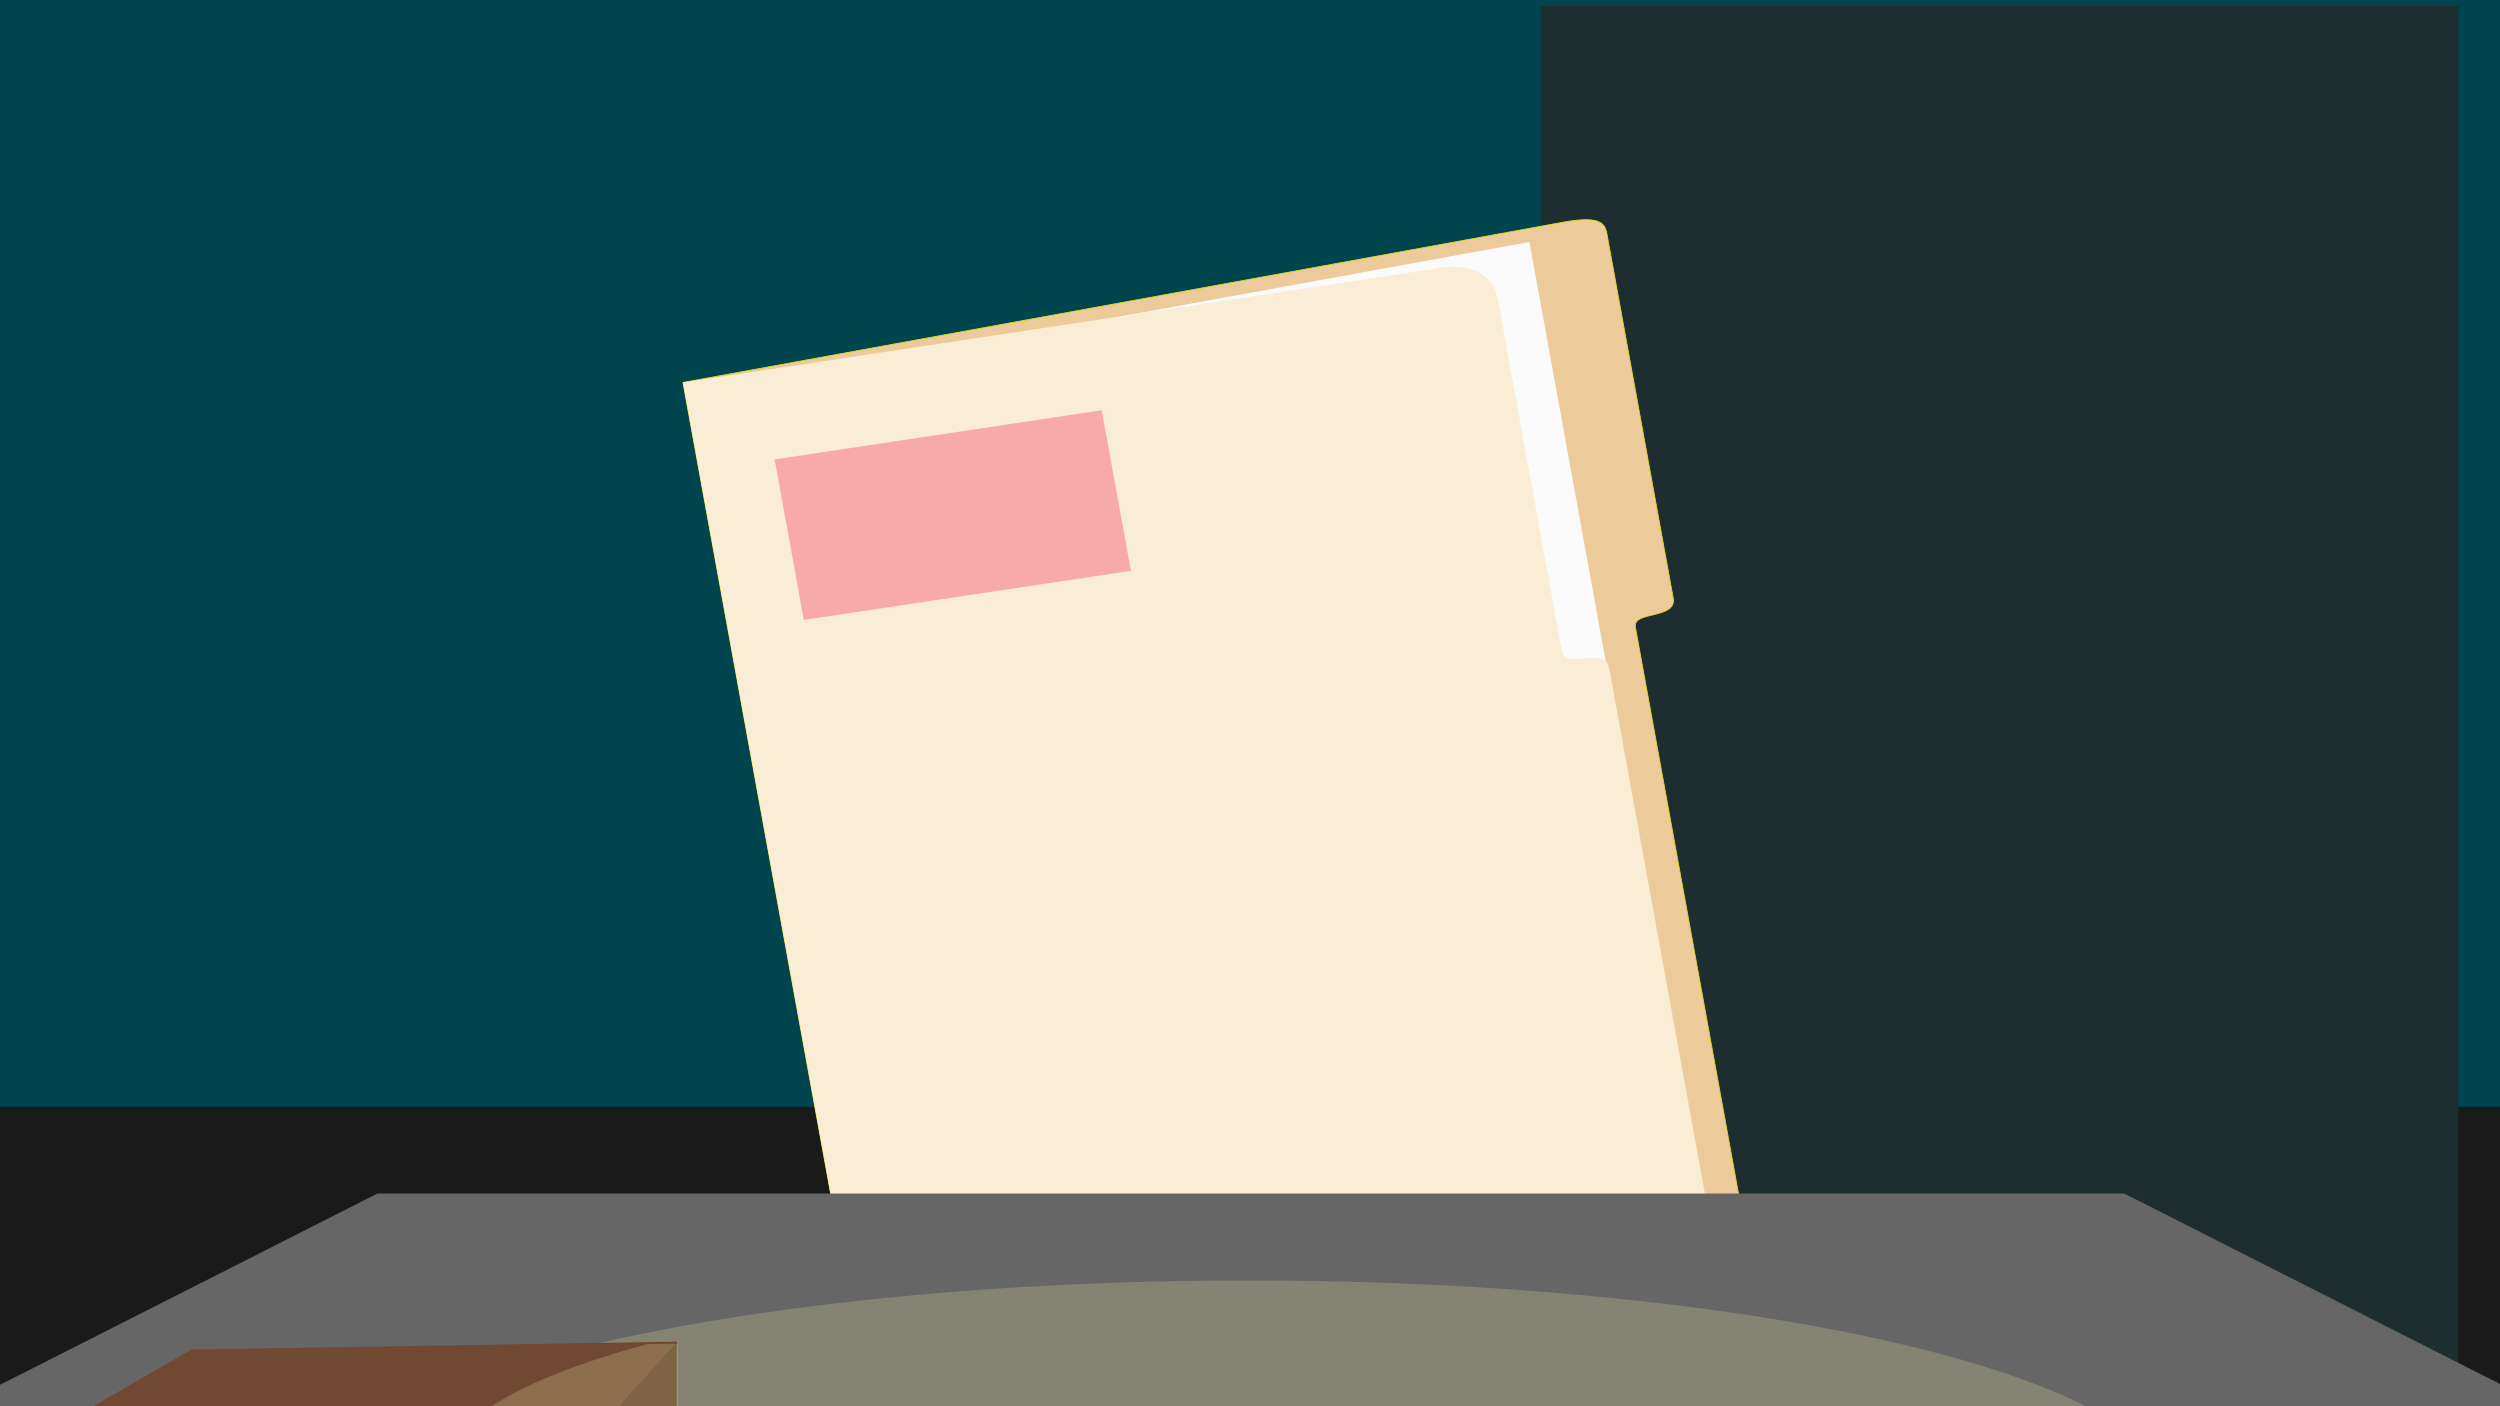
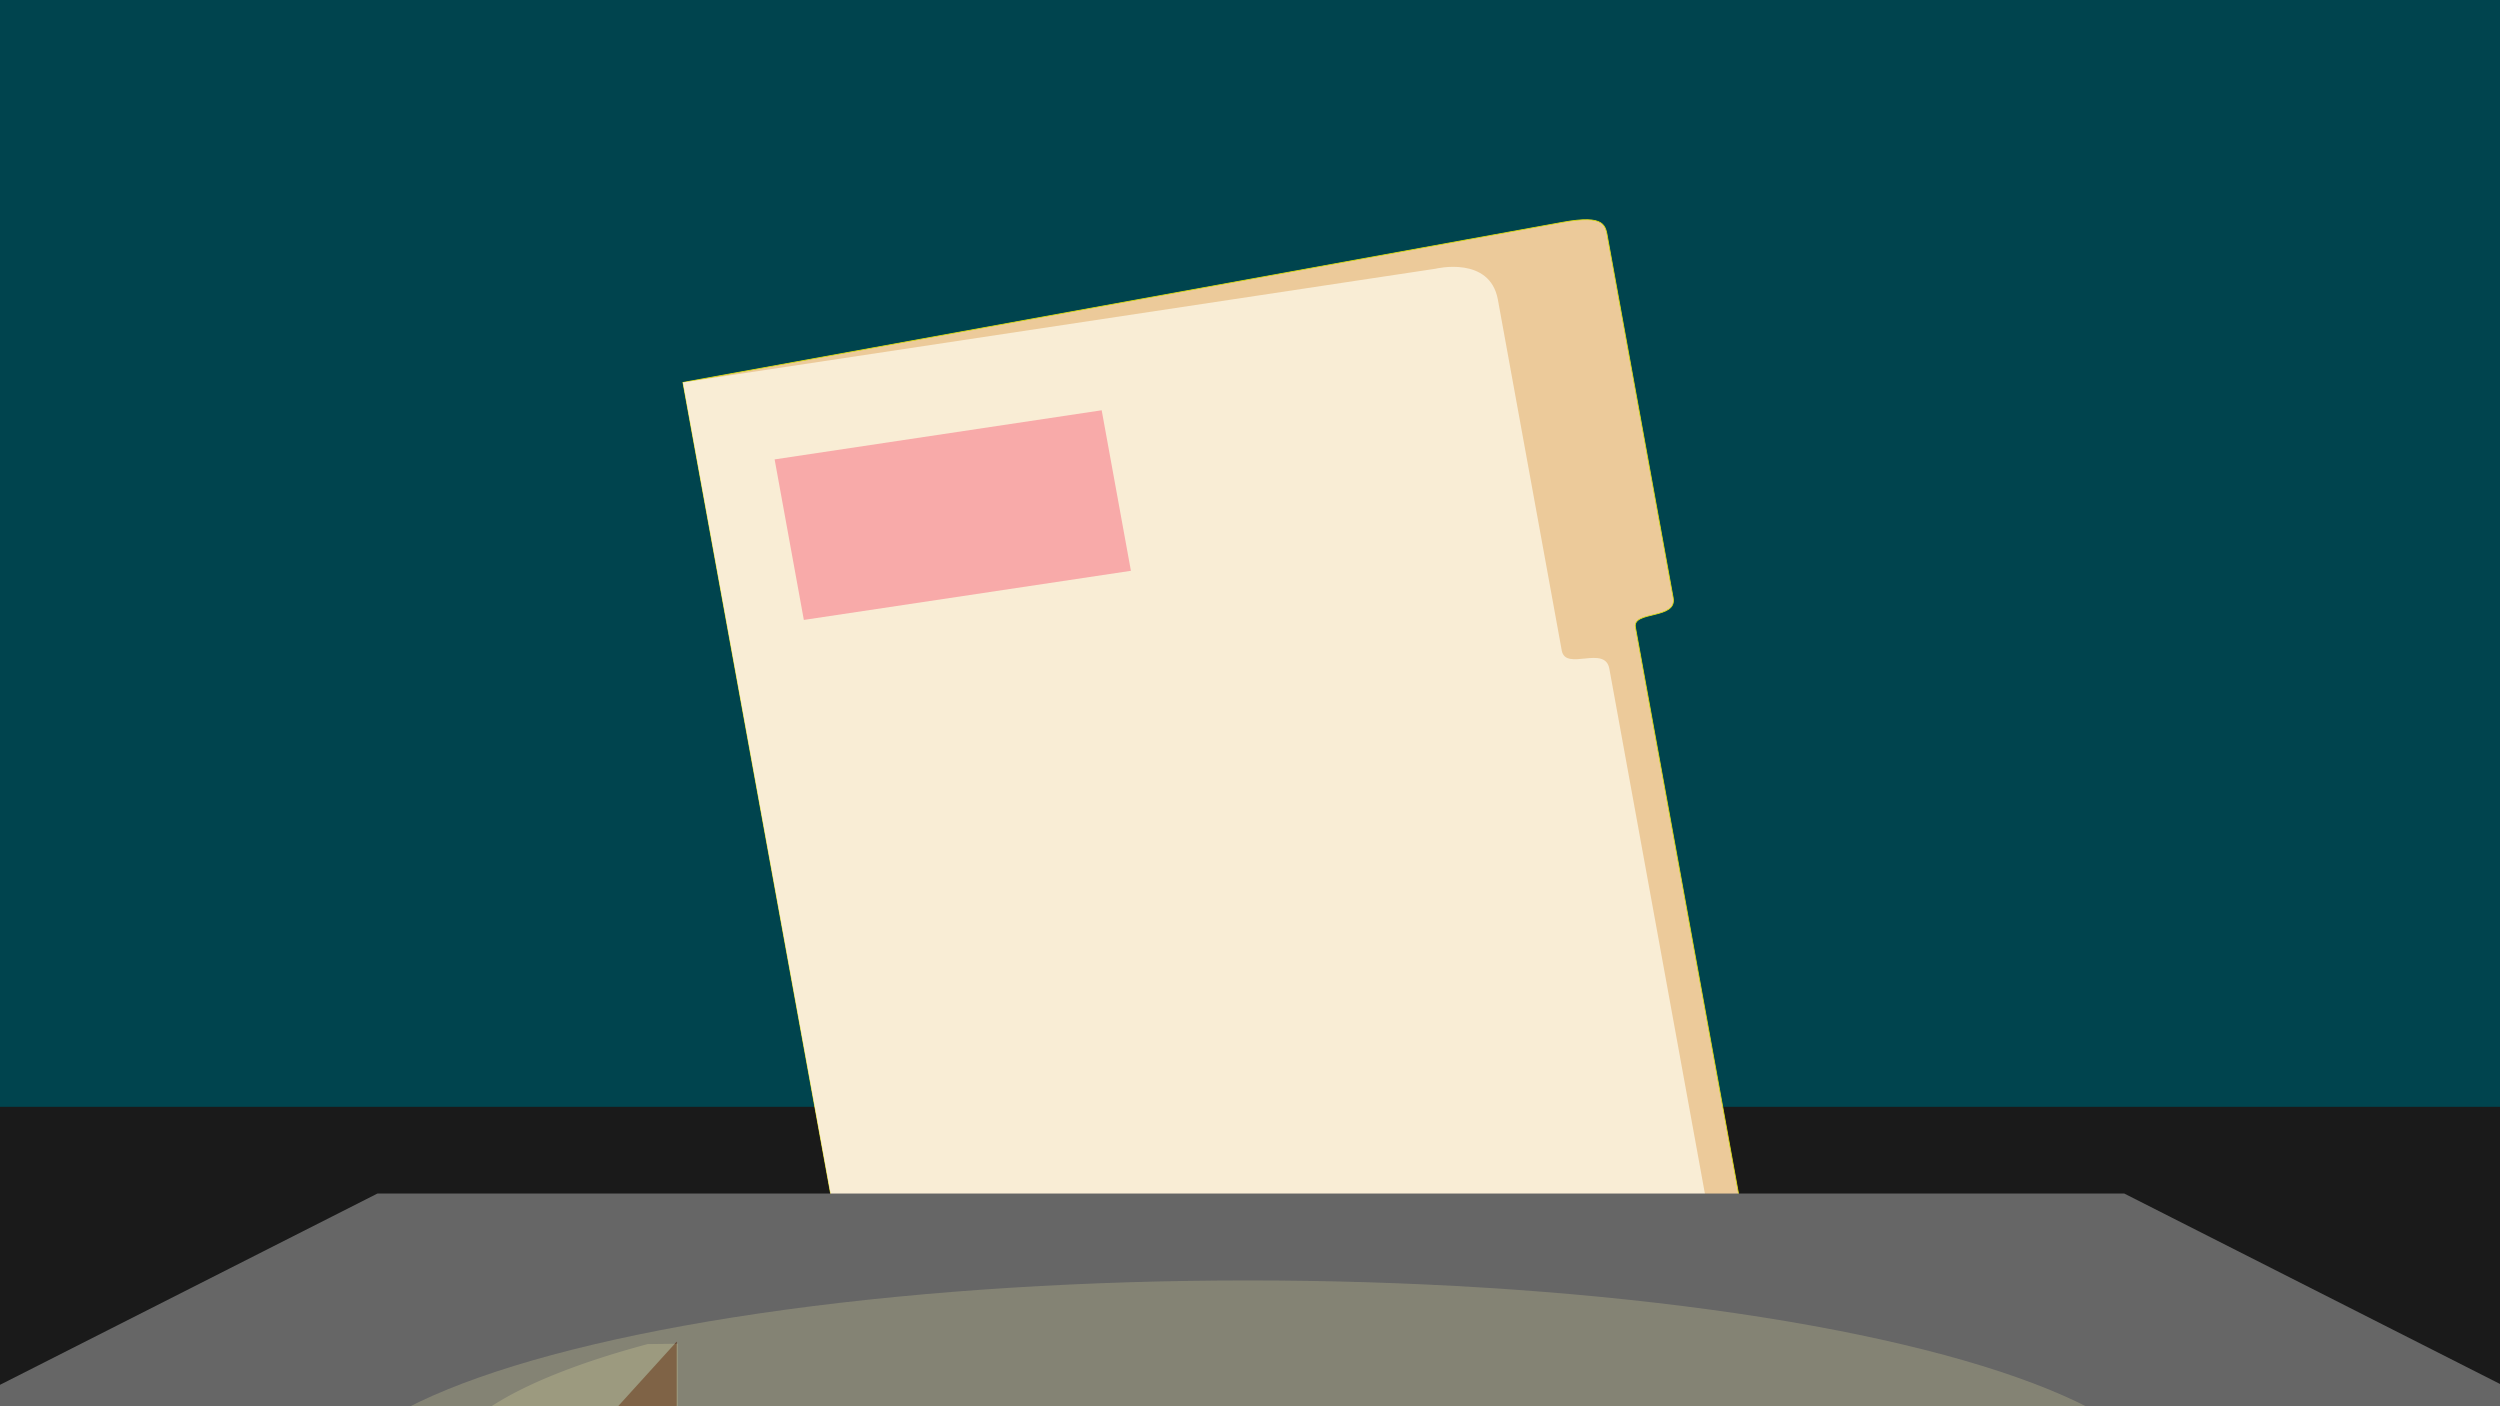
<svg xmlns="http://www.w3.org/2000/svg" xmlns:ns1="http://sodipodi.sourceforge.net/DTD/sodipodi-0.dtd" xmlns:ns2="http://www.inkscape.org/namespaces/inkscape" ns1:docname="2020-08-09-interrogating-the-brief.svg" ns2:version="1.0 (4035a4fb49, 2020-05-01)" id="svg8" version="1.1" viewBox="0 0 338.667 190.5" height="720" width="1280">
  <defs id="defs2" />
  <ns1:namedview ns2:window-maximized="1" ns2:window-y="1072" ns2:window-x="-8" ns2:window-height="1377" ns2:window-width="2560" units="px" showgrid="false" ns2:document-rotation="0" ns2:current-layer="layer1" ns2:document-units="mm" ns2:cy="33.823748" ns2:cx="585.02507" ns2:zoom="0.175" ns2:pageshadow="2" ns2:pageopacity="0.0" borderopacity="1.0" bordercolor="#666666" pagecolor="#ffffff" id="base" />
  <g id="layer1" ns2:groupmode="layer" ns2:label="Layer 1">
    <rect y="-15.769" x="-19.511" height="211.677" width="378.454" id="rect35" style="fill:#1a1a1a;stroke-width:0.265" />
    <rect y="-19.778" x="-26.994" height="169.716" width="403.31" id="rect960" style="fill:#00444e;fill-opacity:1;stroke:none;stroke-width:0.265;stroke-opacity:1" />
-     <rect y="0.802" x="208.738" height="226.645" width="124.28" id="rect962" style="fill:#1e2d30;fill-opacity:1;stroke:none;stroke-width:0.265;stroke-opacity:1" />
    <g transform="matrix(0.077,0.423,-0.423,0.077,246.81,-52.476)" id="g952">
      <path style="fill:#ecca9a;fill-opacity:1;stroke:#dddd16;stroke-width:0.265px;stroke-linecap:butt;stroke-linejoin:miter;stroke-opacity:1" d="m 174.354,396.499 c 0,0 0,-267.804 0,-281.702 0,-13.898 3.474,-13.096 7.751,-13.096 4.276,0 107.977,0 114.926,0 6.949,0 1.604,13.363 6.949,13.363 5.345,0 214.885,0 225.041,0 10.156,0 9.889,7.751 9.889,11.76 0,4.009 1.069,269.675 1.069,269.675 z" id="path876-1-0" />
-       <rect style="fill:#fafafa;fill-opacity:1;stroke:none;stroke-width:0.265;stroke-opacity:1" id="rect931" width="357.167" height="266.606" x="178.579" y="126.189" />
      <path style="fill:#f9edd5;fill-opacity:1;stroke:none;stroke-width:0.265px;stroke-linecap:butt;stroke-linejoin:miter;stroke-opacity:1" d="m 539.979,396.499 8.041,-257.381 c 0,0 -2.781,-13.631 -9.998,-13.631 H 315.387 c -7.751,0 -1.578,13.726 -8.354,13.726 H 194.686 c -14.165,0 -13.11,17.545 -13.11,17.545 l -7.222,239.741 z" id="path874-5-2" ns1:nodetypes="ccssssccc" />
      <rect y="268.267" x="214.93" height="104.157" width="51.41" id="rect931-9" style="fill:#f8aaa9;fill-opacity:1;stroke:none;stroke-width:0.063;stroke-opacity:1" transform="matrix(1,0,-0.031,1,0,0)" />
    </g>
-     <path transform="scale(0.265)" d="M 192.939 610.133 L -104.045 760.645 C -104.045 761.655 639.426 768.727 639.426 768.727 C 639.426 768.727 1382.898 761.655 1382.898 760.645 L 1085.914 610.133 L 639.426 610.133 L 192.939 610.133 z " style="fill:#666666;stroke:none;stroke-width:1px;stroke-linecap:butt;stroke-linejoin:miter;stroke-opacity:1" id="path18" />
-     <path style="fill:#ecca9a;stroke:#dddd16;stroke-width:0.265px;stroke-linecap:butt;stroke-linejoin:miter;stroke-opacity:1;fill-opacity:1" d="m -411.969,378.859 c 0,0 0,-267.804 0,-281.702 0,-13.898 3.474,-13.096 7.751,-13.096 4.276,0 107.977,0 114.926,0 6.949,0 1.604,13.363 6.949,13.363 5.345,0 214.885,0 225.041,0 10.156,0 9.889,7.751 9.889,11.76 0,4.009 1.069,269.675 1.069,269.675 z" id="path876-1" />
+     <path transform="scale(0.265)" d="M 192.939 610.133 L -104.045 760.645 C -104.045 761.655 639.426 768.727 639.426 768.727 C 639.426 768.727 1382.898 761.655 1382.898 760.645 L 1085.914 610.133 L 192.939 610.133 z " style="fill:#666666;stroke:none;stroke-width:1px;stroke-linecap:butt;stroke-linejoin:miter;stroke-opacity:1" id="path18" />
    <path style="fill:#f9edd5;stroke:none;stroke-width:0.265px;stroke-linecap:butt;stroke-linejoin:miter;stroke-opacity:1;fill-opacity:1" d="M -46.344,378.859 V 121.478 c 0,0 -3.207,-13.631 -10.424,-13.631 H -279.403 c -7.751,0 -1.15,13.726 -7.925,13.726 H -399.674 c -14.165,0 -12.562,17.545 -12.562,17.545 l 0.267,239.741 z" id="path874-5" ns1:nodetypes="ccssssccc" />
    <ellipse ry="29.533" rx="125.245" cy="202.991" cx="169.077" id="path954" style="fill:#f5eeac;fill-opacity:0.214;stroke:none;stroke-width:0.196;stroke-opacity:1" />
-     <path id="path964" d="M -1.336,198.581 25.925,182.812 91.673,181.743 68.154,207.668 -3.742,207.401 Z" style="fill:#714933;stroke:none;stroke-width:0.265px;stroke-linecap:butt;stroke-linejoin:miter;stroke-opacity:1;fill-opacity:1" />
    <path id="path966" d="m 91.673,181.743 v 13.363 L 74.034,224.506 68.154,207.668 Z" style="fill:#5f3d2b;stroke:none;stroke-width:0.265px;stroke-linecap:butt;stroke-linejoin:miter;stroke-opacity:1;fill-opacity:1" />
    <path transform="scale(0.265)" d="M 346.482 686.904 L 331.033 687.098 A 424.102 100.005 0 0 0 225.662 753.068 A 424.102 100.005 0 0 0 302.619 810.518 L 346.482 737.412 L 346.482 686.904 z " style="fill:#f5eeac;fill-opacity:0.214;stroke:none;stroke-width:0.662;stroke-opacity:1" id="path954-5" />
  </g>
</svg>